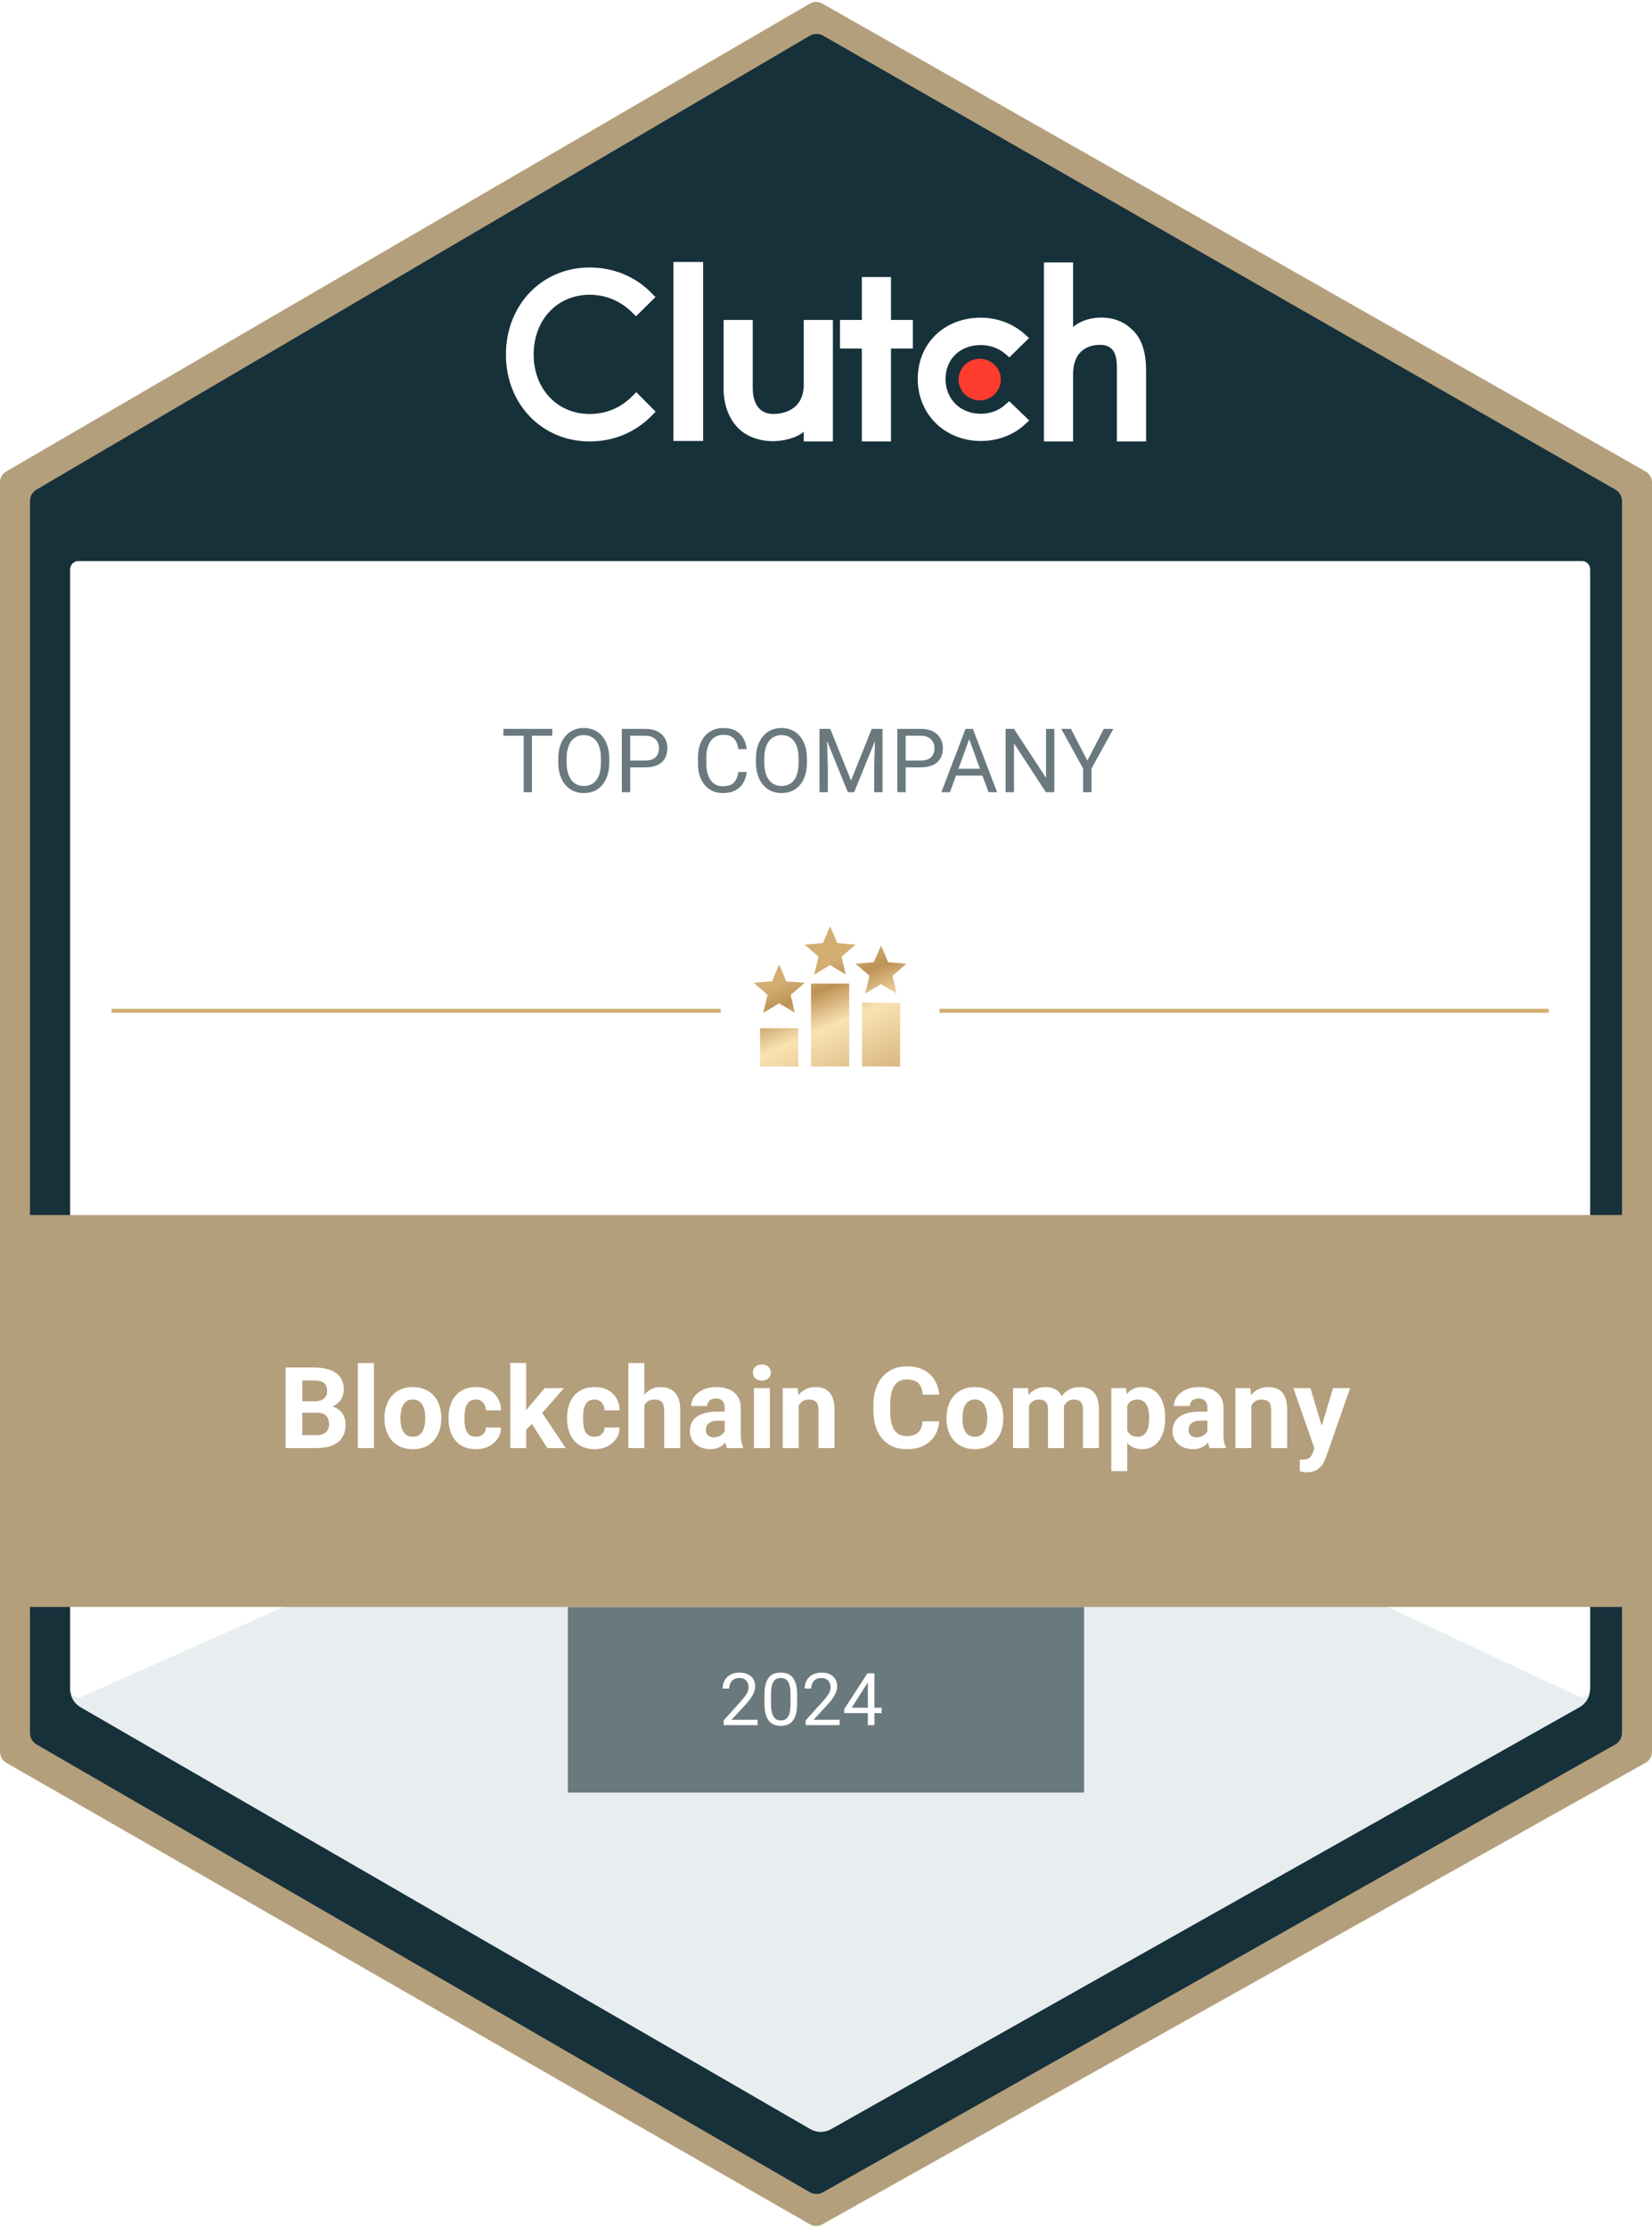
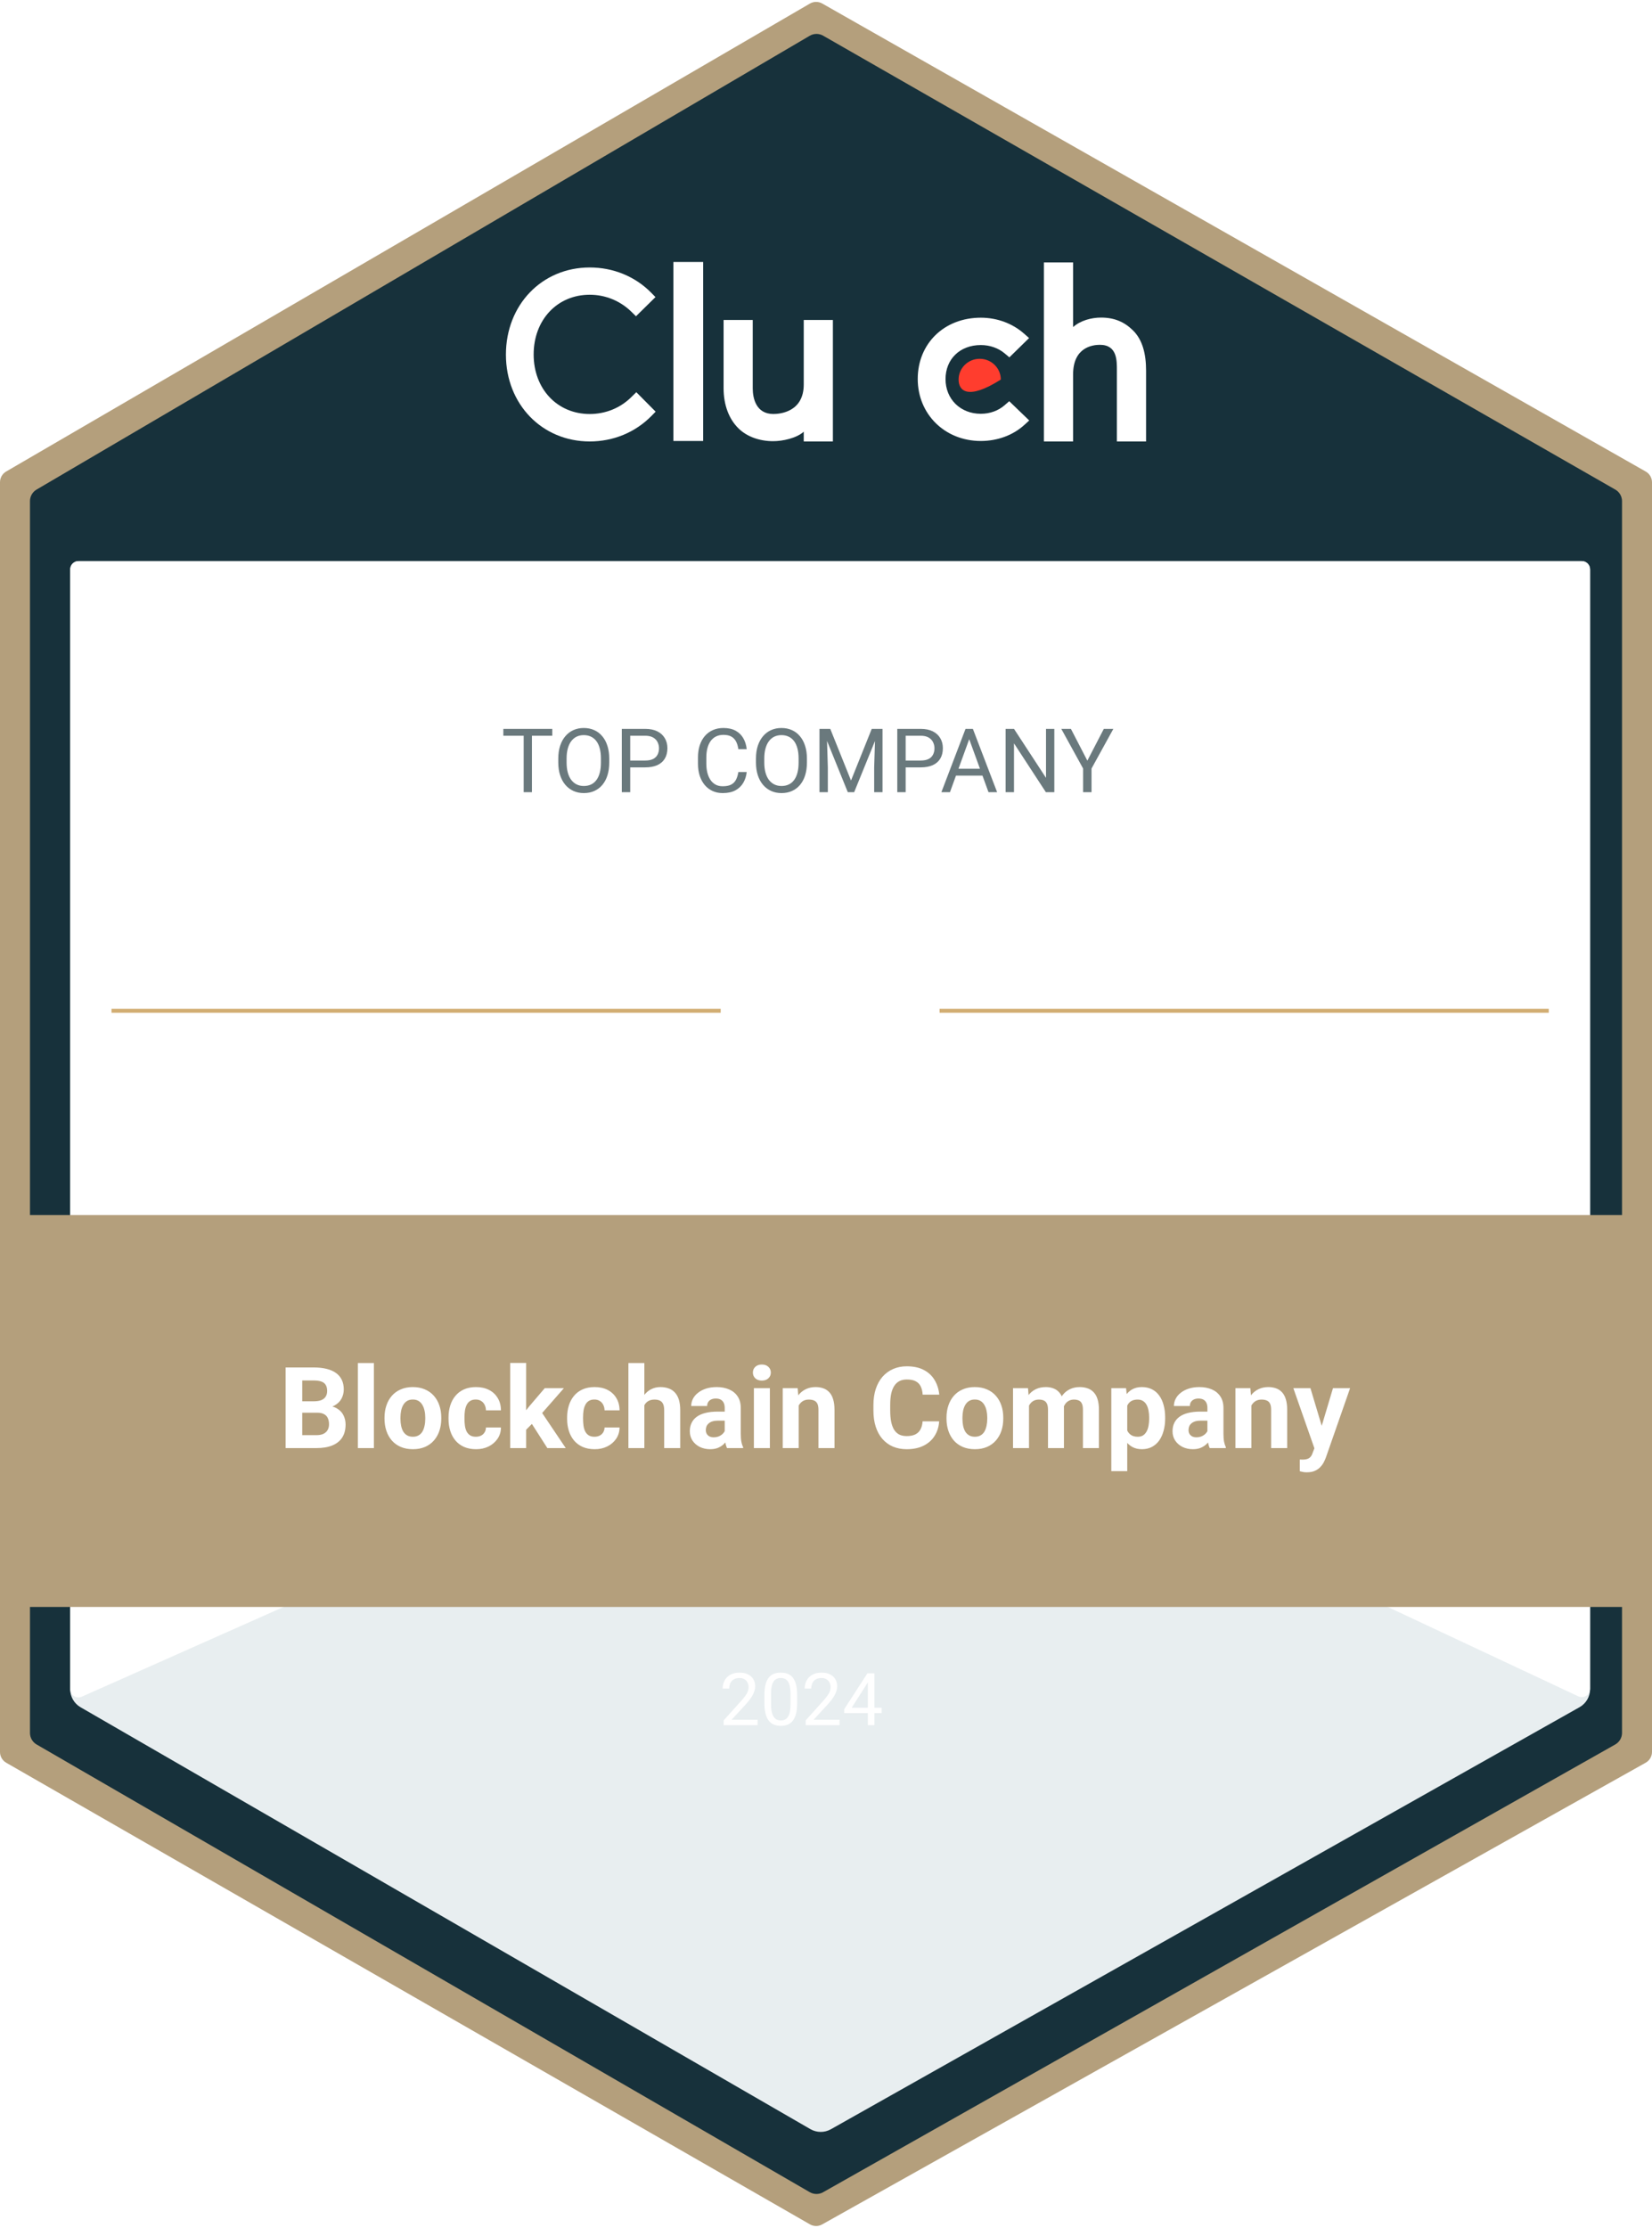
<svg xmlns="http://www.w3.org/2000/svg" width="89" height="120" viewBox="0 0 89 120" fill="none">
  <g clip-path="url(#clip0_5205_5396)">
    <path d="M0.331 25.398L43.632 0.193C43.837 0.074 44.091 0.072 44.298 0.19L88.663 25.399C88.871 25.517 89 25.739 89 25.979V94.365C89 94.606 88.87 94.828 88.659 94.946L44.294 119.814C44.09 119.93 43.839 119.928 43.635 119.811L0.335 94.947C0.128 94.828 0 94.608 0 94.369V25.974C0 25.737 0.126 25.517 0.331 25.398Z" fill="#B49F7C" />
    <path d="M1.998 26.417L43.65 1.974C43.857 1.852 44.112 1.851 44.32 1.97L86.996 26.418C87.204 26.537 87.331 26.758 87.331 26.996V93.336C87.331 93.577 87.202 93.798 86.993 93.916L44.317 118.034C44.111 118.151 43.858 118.149 43.653 118.031L2.002 93.918C1.796 93.799 1.669 93.579 1.669 93.341V26.992C1.669 26.755 1.794 26.537 1.998 26.417Z" fill="#17313B" stroke="#17313B" stroke-width="0.109" />
    <path fill-rule="evenodd" clip-rule="evenodd" d="M36.279 23.753H37.882V14.111H36.279V23.753Z" fill="white" />
    <path fill-rule="evenodd" clip-rule="evenodd" d="M43.301 20.709C43.301 22.182 42.038 22.299 41.663 22.299C40.724 22.299 40.553 21.437 40.553 20.918V17.235H38.983V20.91C38.983 21.822 39.275 22.575 39.788 23.077C40.24 23.52 40.917 23.763 41.651 23.763C42.171 23.763 42.908 23.604 43.301 23.253V23.778H44.871V17.235H43.301V20.709Z" fill="white" />
-     <path fill-rule="evenodd" clip-rule="evenodd" d="M48.001 14.923H46.431V17.233H45.254V18.773H46.431V23.778H48.001V18.773H49.179V17.233H48.001V14.923Z" fill="white" />
    <path fill-rule="evenodd" clip-rule="evenodd" d="M54.132 21.819C53.789 22.12 53.336 22.288 52.84 22.288C51.744 22.288 50.94 21.501 50.94 20.42C50.94 19.34 51.718 18.586 52.84 18.586C53.327 18.586 53.789 18.746 54.14 19.047L54.379 19.248L55.441 18.209L55.175 17.975C54.551 17.422 53.721 17.112 52.84 17.112C50.871 17.112 49.442 18.502 49.442 20.412C49.442 22.313 50.906 23.753 52.84 23.753C53.738 23.753 54.577 23.444 55.192 22.882L55.449 22.648L54.371 21.61L54.132 21.819Z" fill="white" />
    <path fill-rule="evenodd" clip-rule="evenodd" d="M61.036 17.794C60.583 17.349 60.052 17.106 59.317 17.106C58.795 17.106 58.205 17.265 57.812 17.617V14.136H56.239V23.778H57.812V20.166C57.812 18.691 58.88 18.573 59.256 18.573C60.196 18.573 60.171 19.437 60.171 19.957V23.778H61.744V19.965C61.744 19.051 61.548 18.296 61.036 17.794Z" fill="white" />
-     <path fill-rule="evenodd" clip-rule="evenodd" d="M52.781 19.326C53.409 19.326 53.918 19.827 53.918 20.445C53.918 21.064 53.409 21.564 52.781 21.564C52.153 21.564 51.644 21.064 51.644 20.445C51.644 19.827 52.153 19.326 52.781 19.326Z" fill="#FF3D2E" />
+     <path fill-rule="evenodd" clip-rule="evenodd" d="M52.781 19.326C53.409 19.326 53.918 19.827 53.918 20.445C52.153 21.564 51.644 21.064 51.644 20.445C51.644 19.827 52.153 19.326 52.781 19.326Z" fill="#FF3D2E" />
    <path fill-rule="evenodd" clip-rule="evenodd" d="M34.033 21.368C33.436 21.973 32.625 22.3 31.771 22.3C30.021 22.3 28.75 20.948 28.75 19.093C28.75 17.228 30.021 15.876 31.771 15.876C32.616 15.876 33.418 16.204 34.024 16.8L34.263 17.035L35.313 16.002L35.083 15.767C34.212 14.885 33.034 14.407 31.771 14.407C29.194 14.407 27.256 16.422 27.256 19.101C27.256 21.771 29.202 23.778 31.771 23.778C33.043 23.778 34.221 23.291 35.091 22.409L35.322 22.174L34.281 21.125L34.033 21.368Z" fill="white" />
    <g filter="url(#filter0_d_5205_5396)">
      <path d="M4.228 30.223H45.815H85.218C85.463 30.223 85.663 30.422 85.663 30.667V90.987C85.663 91.388 85.447 91.758 85.097 91.955L44.764 114.688C44.421 114.882 44.001 114.879 43.66 114.683L4.338 91.957C3.994 91.758 3.783 91.392 3.783 90.995V30.667C3.783 30.422 3.982 30.223 4.228 30.223Z" fill="#E8EEF0" />
    </g>
    <path d="M4.228 30.223H45.815H85.218C85.463 30.223 85.663 30.422 85.663 30.667V90.967C85.663 91.293 85.324 91.508 85.029 91.37L46.276 73.193C45.983 73.056 45.646 73.052 45.35 73.184L4.409 91.389C4.114 91.52 3.783 91.304 3.783 90.983V30.667C3.783 30.422 3.982 30.223 4.228 30.223Z" fill="white" />
    <path d="M28.657 39.259V42.671H28.212V39.259H28.657ZM29.754 39.259V39.629H27.117V39.259H29.754ZM32.822 40.857V41.073C32.822 41.329 32.79 41.559 32.726 41.762C32.662 41.965 32.569 42.138 32.449 42.28C32.329 42.422 32.184 42.531 32.016 42.606C31.848 42.681 31.661 42.718 31.453 42.718C31.252 42.718 31.066 42.681 30.898 42.606C30.73 42.531 30.585 42.422 30.462 42.28C30.34 42.138 30.245 41.965 30.178 41.762C30.111 41.559 30.077 41.329 30.077 41.073V40.857C30.077 40.601 30.11 40.372 30.176 40.171C30.243 39.968 30.337 39.795 30.459 39.653C30.581 39.509 30.726 39.4 30.893 39.325C31.062 39.249 31.247 39.212 31.448 39.212C31.656 39.212 31.844 39.249 32.011 39.325C32.18 39.4 32.324 39.509 32.444 39.653C32.566 39.795 32.659 39.968 32.723 40.171C32.789 40.372 32.822 40.601 32.822 40.857ZM32.374 41.073V40.853C32.374 40.65 32.353 40.47 32.311 40.314C32.27 40.157 32.21 40.026 32.13 39.92C32.051 39.814 31.953 39.733 31.837 39.678C31.723 39.624 31.594 39.596 31.448 39.596C31.308 39.596 31.18 39.624 31.066 39.678C30.954 39.733 30.857 39.814 30.776 39.92C30.696 40.026 30.634 40.157 30.591 40.314C30.547 40.47 30.525 40.65 30.525 40.853V41.073C30.525 41.278 30.547 41.459 30.591 41.617C30.634 41.773 30.697 41.905 30.778 42.013C30.861 42.119 30.959 42.2 31.071 42.254C31.185 42.309 31.312 42.336 31.453 42.336C31.6 42.336 31.73 42.309 31.845 42.254C31.959 42.2 32.055 42.119 32.133 42.013C32.212 41.905 32.273 41.773 32.313 41.617C32.354 41.459 32.374 41.278 32.374 41.073ZM34.758 41.333H33.846V40.965H34.758C34.934 40.965 35.077 40.937 35.187 40.881C35.296 40.825 35.376 40.746 35.426 40.646C35.477 40.546 35.503 40.432 35.503 40.304C35.503 40.187 35.477 40.077 35.426 39.974C35.376 39.871 35.296 39.788 35.187 39.725C35.077 39.661 34.934 39.629 34.758 39.629H33.952V42.671H33.499V39.259H34.758C35.016 39.259 35.234 39.303 35.412 39.392C35.59 39.481 35.725 39.605 35.817 39.763C35.909 39.919 35.956 40.098 35.956 40.3C35.956 40.518 35.909 40.705 35.817 40.86C35.725 41.014 35.59 41.132 35.412 41.214C35.234 41.293 35.016 41.333 34.758 41.333ZM39.778 41.586H40.228C40.205 41.802 40.143 41.995 40.043 42.165C39.943 42.335 39.802 42.471 39.619 42.571C39.436 42.669 39.208 42.718 38.934 42.718C38.734 42.718 38.552 42.681 38.388 42.606C38.226 42.531 38.086 42.425 37.969 42.287C37.852 42.148 37.761 41.981 37.697 41.788C37.634 41.593 37.603 41.375 37.603 41.136V40.796C37.603 40.557 37.634 40.341 37.697 40.147C37.761 39.952 37.852 39.785 37.971 39.646C38.091 39.507 38.236 39.4 38.405 39.325C38.573 39.249 38.763 39.212 38.974 39.212C39.232 39.212 39.45 39.26 39.628 39.357C39.806 39.454 39.944 39.589 40.043 39.76C40.143 39.931 40.205 40.128 40.228 40.353H39.778C39.756 40.194 39.716 40.057 39.656 39.943C39.597 39.828 39.513 39.739 39.403 39.676C39.294 39.614 39.151 39.582 38.974 39.582C38.823 39.582 38.689 39.611 38.573 39.669C38.459 39.727 38.363 39.809 38.285 39.915C38.209 40.021 38.151 40.149 38.112 40.297C38.073 40.446 38.053 40.61 38.053 40.792V41.136C38.053 41.303 38.07 41.46 38.105 41.607C38.141 41.754 38.194 41.883 38.266 41.994C38.338 42.105 38.43 42.193 38.541 42.257C38.652 42.319 38.783 42.35 38.934 42.35C39.127 42.35 39.28 42.32 39.394 42.259C39.508 42.198 39.594 42.11 39.652 41.996C39.711 41.882 39.753 41.746 39.778 41.586ZM43.472 40.857V41.073C43.472 41.329 43.44 41.559 43.376 41.762C43.312 41.965 43.219 42.138 43.099 42.28C42.979 42.422 42.834 42.531 42.666 42.606C42.498 42.681 42.311 42.718 42.103 42.718C41.902 42.718 41.716 42.681 41.548 42.606C41.38 42.531 41.235 42.422 41.112 42.28C40.99 42.138 40.895 41.965 40.828 41.762C40.761 41.559 40.727 41.329 40.727 41.073V40.857C40.727 40.601 40.76 40.372 40.826 40.171C40.893 39.968 40.987 39.795 41.109 39.653C41.231 39.509 41.376 39.4 41.543 39.325C41.712 39.249 41.897 39.212 42.098 39.212C42.306 39.212 42.494 39.249 42.661 39.325C42.83 39.4 42.974 39.509 43.094 39.653C43.216 39.795 43.309 39.968 43.373 40.171C43.439 40.372 43.472 40.601 43.472 40.857ZM43.024 41.073V40.853C43.024 40.65 43.003 40.47 42.961 40.314C42.92 40.157 42.86 40.026 42.781 39.92C42.701 39.814 42.603 39.733 42.487 39.678C42.373 39.624 42.244 39.596 42.098 39.596C41.958 39.596 41.831 39.624 41.716 39.678C41.604 39.733 41.507 39.814 41.426 39.92C41.346 40.026 41.284 40.157 41.241 40.314C41.197 40.47 41.175 40.65 41.175 40.853V41.073C41.175 41.278 41.197 41.459 41.241 41.617C41.284 41.773 41.347 41.905 41.428 42.013C41.511 42.119 41.609 42.2 41.721 42.254C41.835 42.309 41.962 42.336 42.103 42.336C42.25 42.336 42.38 42.309 42.495 42.254C42.609 42.2 42.705 42.119 42.783 42.013C42.862 41.905 42.923 41.773 42.963 41.617C43.004 41.459 43.024 41.278 43.024 41.073ZM44.292 39.259H44.73L45.848 42.041L46.964 39.259H47.405L46.017 42.671H45.675L44.292 39.259ZM44.149 39.259H44.536L44.599 41.34V42.671H44.149V39.259ZM47.159 39.259H47.545V42.671H47.095V41.34L47.159 39.259ZM49.598 41.333H48.687V40.965H49.598C49.775 40.965 49.918 40.937 50.027 40.881C50.137 40.825 50.216 40.746 50.266 40.646C50.318 40.546 50.344 40.432 50.344 40.304C50.344 40.187 50.318 40.077 50.266 39.974C50.216 39.871 50.137 39.788 50.027 39.725C49.918 39.661 49.775 39.629 49.598 39.629H48.792V42.671H48.34V39.259H49.598C49.856 39.259 50.074 39.303 50.252 39.392C50.431 39.481 50.566 39.605 50.658 39.763C50.75 39.919 50.796 40.098 50.796 40.3C50.796 40.518 50.75 40.705 50.658 40.86C50.566 41.014 50.431 41.132 50.252 41.214C50.074 41.293 49.856 41.333 49.598 41.333ZM52.308 39.561L51.178 42.671H50.716L52.017 39.259H52.315L52.308 39.561ZM53.255 42.671L52.123 39.561L52.116 39.259H52.413L53.719 42.671H53.255ZM53.196 41.408V41.778H51.279V41.408H53.196ZM56.801 39.259V42.671H56.346L54.628 40.039V42.671H54.176V39.259H54.628L56.353 41.898V39.259H56.801ZM57.694 39.259L58.58 40.972L59.468 39.259H59.981L58.805 41.396V42.671H58.352V41.396L57.176 39.259H57.694Z" fill="#6A797D" />
-     <path d="M30.594 86.555H58.406V96.555H30.594V86.555Z" fill="#6A797D" />
    <path d="M0 65.445H89V86.556H0V65.445Z" fill="#B49F7C" />
    <path d="M17.088 76.093H15.972L15.966 75.479H16.903C17.068 75.479 17.203 75.458 17.309 75.416C17.414 75.373 17.493 75.31 17.544 75.228C17.598 75.145 17.625 75.043 17.625 74.924C17.625 74.789 17.599 74.68 17.547 74.596C17.498 74.512 17.419 74.452 17.312 74.414C17.206 74.376 17.07 74.357 16.903 74.357H16.283V77.999H15.388V73.656H16.903C17.156 73.656 17.381 73.68 17.58 73.728C17.781 73.776 17.951 73.848 18.09 73.946C18.23 74.043 18.336 74.166 18.41 74.316C18.483 74.463 18.52 74.638 18.52 74.841C18.52 75.019 18.479 75.185 18.398 75.336C18.318 75.487 18.192 75.61 18.019 75.706C17.848 75.801 17.624 75.854 17.348 75.864L17.088 76.093ZM17.049 77.999H15.728L16.077 77.302H17.049C17.206 77.302 17.335 77.277 17.434 77.227C17.534 77.175 17.607 77.106 17.655 77.018C17.703 76.931 17.726 76.83 17.726 76.717C17.726 76.59 17.704 76.479 17.661 76.386C17.619 76.292 17.551 76.221 17.458 76.171C17.364 76.119 17.241 76.093 17.088 76.093H16.226L16.232 75.479H17.306L17.512 75.721C17.776 75.717 17.989 75.763 18.15 75.861C18.313 75.956 18.431 76.081 18.505 76.234C18.581 76.387 18.618 76.551 18.618 76.726C18.618 77.004 18.558 77.239 18.436 77.43C18.315 77.619 18.137 77.761 17.902 77.856C17.67 77.952 17.385 77.999 17.049 77.999ZM20.143 73.418V77.999H19.28V73.418H20.143ZM20.715 76.418V76.356C20.715 76.119 20.749 75.901 20.817 75.703C20.884 75.502 20.983 75.328 21.112 75.181C21.241 75.034 21.4 74.919 21.589 74.838C21.778 74.754 21.995 74.712 22.24 74.712C22.484 74.712 22.702 74.754 22.893 74.838C23.084 74.919 23.244 75.034 23.373 75.181C23.504 75.328 23.604 75.502 23.671 75.703C23.739 75.901 23.773 76.119 23.773 76.356V76.418C23.773 76.653 23.739 76.871 23.671 77.072C23.604 77.271 23.504 77.445 23.373 77.594C23.244 77.741 23.085 77.855 22.896 77.937C22.707 78.018 22.49 78.059 22.246 78.059C22.001 78.059 21.783 78.018 21.592 77.937C21.403 77.855 21.243 77.741 21.112 77.594C20.983 77.445 20.884 77.271 20.817 77.072C20.749 76.871 20.715 76.653 20.715 76.418ZM21.574 76.356V76.418C21.574 76.554 21.586 76.68 21.61 76.797C21.634 76.915 21.672 77.018 21.724 77.108C21.777 77.195 21.847 77.264 21.932 77.313C22.018 77.363 22.122 77.388 22.246 77.388C22.365 77.388 22.467 77.363 22.553 77.313C22.638 77.264 22.707 77.195 22.759 77.108C22.81 77.018 22.848 76.915 22.872 76.797C22.898 76.68 22.911 76.554 22.911 76.418V76.356C22.911 76.225 22.898 76.101 22.872 75.986C22.848 75.869 22.809 75.765 22.756 75.676C22.704 75.584 22.635 75.513 22.55 75.461C22.464 75.409 22.361 75.383 22.24 75.383C22.118 75.383 22.015 75.409 21.929 75.461C21.846 75.513 21.777 75.584 21.724 75.676C21.672 75.765 21.634 75.869 21.61 75.986C21.586 76.101 21.574 76.225 21.574 76.356ZM25.634 77.388C25.74 77.388 25.833 77.368 25.915 77.328C25.996 77.287 26.06 77.229 26.105 77.155C26.153 77.08 26.178 76.991 26.18 76.89H26.988C26.986 77.117 26.926 77.318 26.806 77.495C26.687 77.67 26.527 77.809 26.326 77.91C26.125 78.01 25.901 78.059 25.652 78.059C25.402 78.059 25.183 78.017 24.996 77.934C24.811 77.85 24.657 77.735 24.534 77.588C24.41 77.439 24.318 77.266 24.256 77.069C24.195 76.87 24.164 76.657 24.164 76.43V76.344C24.164 76.115 24.195 75.903 24.256 75.706C24.318 75.507 24.41 75.334 24.534 75.187C24.657 75.037 24.811 74.921 24.996 74.838C25.181 74.754 25.398 74.712 25.646 74.712C25.911 74.712 26.142 74.763 26.341 74.864C26.542 74.966 26.699 75.111 26.812 75.3C26.928 75.487 26.986 75.709 26.988 75.965H26.18C26.178 75.858 26.155 75.76 26.111 75.673C26.07 75.585 26.008 75.516 25.927 75.464C25.847 75.41 25.749 75.383 25.631 75.383C25.506 75.383 25.404 75.41 25.324 75.464C25.244 75.516 25.183 75.587 25.139 75.679C25.095 75.768 25.064 75.871 25.047 75.986C25.031 76.099 25.023 76.219 25.023 76.344V76.43C25.023 76.556 25.031 76.676 25.047 76.791C25.062 76.907 25.092 77.009 25.136 77.099C25.182 77.188 25.244 77.259 25.324 77.31C25.404 77.362 25.507 77.388 25.634 77.388ZM28.346 73.415V77.999H27.487V73.415H28.346ZM30.38 74.772L28.978 76.371L28.226 77.132L27.913 76.511L28.51 75.753L29.348 74.772H30.38ZM29.488 77.999L28.534 76.508L29.127 75.989L30.479 77.999H29.488ZM32.024 77.388C32.129 77.388 32.223 77.368 32.304 77.328C32.386 77.287 32.449 77.229 32.495 77.155C32.543 77.08 32.568 76.991 32.57 76.89H33.378C33.376 77.117 33.315 77.318 33.196 77.495C33.077 77.67 32.917 77.809 32.716 77.91C32.515 78.01 32.29 78.059 32.042 78.059C31.791 78.059 31.572 78.017 31.385 77.934C31.2 77.85 31.046 77.735 30.923 77.588C30.8 77.439 30.707 77.266 30.646 77.069C30.584 76.87 30.553 76.657 30.553 76.43V76.344C30.553 76.115 30.584 75.903 30.646 75.706C30.707 75.507 30.8 75.334 30.923 75.187C31.046 75.037 31.2 74.921 31.385 74.838C31.57 74.754 31.787 74.712 32.036 74.712C32.3 74.712 32.532 74.763 32.731 74.864C32.931 74.966 33.089 75.111 33.202 75.3C33.317 75.487 33.376 75.709 33.378 75.965H32.57C32.568 75.858 32.545 75.76 32.501 75.673C32.459 75.585 32.398 75.516 32.316 75.464C32.236 75.41 32.138 75.383 32.021 75.383C31.895 75.383 31.793 75.41 31.713 75.464C31.634 75.516 31.572 75.587 31.529 75.679C31.485 75.768 31.454 75.871 31.436 75.986C31.42 76.099 31.412 76.219 31.412 76.344V76.43C31.412 76.556 31.42 76.676 31.436 76.791C31.452 76.907 31.482 77.009 31.526 77.099C31.571 77.188 31.634 77.259 31.713 77.31C31.793 77.362 31.896 77.388 32.024 77.388ZM34.714 73.418V77.999H33.855V73.418H34.714ZM34.592 76.272H34.356C34.358 76.048 34.388 75.841 34.446 75.652C34.504 75.461 34.586 75.296 34.694 75.157C34.801 75.016 34.929 74.906 35.078 74.829C35.229 74.751 35.396 74.712 35.579 74.712C35.739 74.712 35.883 74.735 36.012 74.781C36.143 74.825 36.255 74.896 36.349 74.996C36.444 75.093 36.518 75.221 36.57 75.38C36.621 75.54 36.647 75.733 36.647 75.959V77.999H35.782V75.953C35.782 75.81 35.761 75.698 35.72 75.616C35.68 75.533 35.621 75.474 35.544 75.44C35.468 75.404 35.375 75.386 35.263 75.386C35.14 75.386 35.035 75.409 34.947 75.455C34.861 75.501 34.793 75.564 34.741 75.646C34.69 75.725 34.652 75.819 34.628 75.926C34.604 76.034 34.592 76.149 34.592 76.272ZM39.043 77.272V75.834C39.043 75.731 39.026 75.642 38.992 75.568C38.958 75.493 38.905 75.434 38.834 75.392C38.764 75.351 38.674 75.33 38.562 75.33C38.467 75.33 38.384 75.347 38.315 75.38C38.245 75.412 38.191 75.459 38.154 75.521C38.116 75.58 38.097 75.651 38.097 75.733H37.238C37.238 75.595 37.27 75.465 37.333 75.342C37.397 75.218 37.489 75.11 37.611 75.017C37.732 74.921 37.876 74.847 38.043 74.793C38.212 74.739 38.401 74.712 38.61 74.712C38.861 74.712 39.083 74.754 39.278 74.838C39.473 74.921 39.626 75.046 39.738 75.213C39.851 75.38 39.908 75.589 39.908 75.84V77.221C39.908 77.398 39.919 77.543 39.941 77.656C39.962 77.768 39.994 77.865 40.036 77.949V77.999H39.168C39.126 77.912 39.094 77.803 39.072 77.671C39.053 77.538 39.043 77.405 39.043 77.272ZM39.156 76.034L39.162 76.52H38.682C38.568 76.52 38.47 76.533 38.386 76.559C38.303 76.585 38.234 76.621 38.181 76.669C38.127 76.715 38.087 76.769 38.061 76.83C38.037 76.892 38.025 76.96 38.025 77.033C38.025 77.107 38.042 77.173 38.076 77.233C38.11 77.291 38.159 77.336 38.222 77.37C38.286 77.402 38.361 77.418 38.446 77.418C38.575 77.418 38.688 77.392 38.783 77.34C38.879 77.289 38.952 77.225 39.004 77.149C39.057 77.074 39.085 77.002 39.087 76.935L39.314 77.299C39.282 77.38 39.239 77.465 39.183 77.552C39.129 77.64 39.06 77.722 38.977 77.8C38.894 77.875 38.793 77.938 38.676 77.988C38.558 78.035 38.419 78.059 38.258 78.059C38.053 78.059 37.867 78.018 37.7 77.937C37.535 77.853 37.404 77.739 37.306 77.594C37.211 77.447 37.163 77.28 37.163 77.093C37.163 76.924 37.195 76.773 37.259 76.642C37.322 76.511 37.416 76.401 37.539 76.311C37.664 76.22 37.821 76.151 38.008 76.105C38.194 76.058 38.411 76.034 38.658 76.034H39.156ZM41.477 74.772V77.999H40.615V74.772H41.477ZM40.561 73.931C40.561 73.805 40.605 73.702 40.692 73.621C40.78 73.539 40.897 73.498 41.044 73.498C41.189 73.498 41.306 73.539 41.393 73.621C41.483 73.702 41.527 73.805 41.527 73.931C41.527 74.056 41.483 74.159 41.393 74.241C41.306 74.323 41.189 74.363 41.044 74.363C40.897 74.363 40.78 74.323 40.692 74.241C40.605 74.159 40.561 74.056 40.561 73.931ZM43.028 75.461V77.999H42.169V74.772H42.974L43.028 75.461ZM42.903 76.272H42.67C42.67 76.034 42.701 75.819 42.762 75.628C42.824 75.435 42.91 75.271 43.022 75.136C43.133 74.999 43.266 74.894 43.419 74.823C43.574 74.749 43.747 74.712 43.938 74.712C44.089 74.712 44.227 74.734 44.352 74.778C44.478 74.822 44.585 74.891 44.674 74.987C44.766 75.082 44.836 75.209 44.883 75.366C44.933 75.523 44.958 75.715 44.958 75.941V77.999H44.093V75.938C44.093 75.795 44.073 75.684 44.033 75.604C43.993 75.525 43.935 75.469 43.857 75.437C43.782 75.403 43.688 75.386 43.577 75.386C43.461 75.386 43.361 75.409 43.275 75.455C43.192 75.501 43.122 75.564 43.067 75.646C43.013 75.725 42.972 75.819 42.944 75.926C42.916 76.034 42.903 76.149 42.903 76.272ZM49.704 76.559H50.596C50.578 76.851 50.497 77.111 50.354 77.337C50.213 77.564 50.015 77.741 49.76 77.868C49.508 77.996 49.203 78.059 48.848 78.059C48.569 78.059 48.32 78.011 48.099 77.916C47.878 77.819 47.689 77.679 47.532 77.498C47.377 77.317 47.259 77.099 47.177 76.842C47.096 76.586 47.055 76.298 47.055 75.98V75.679C47.055 75.361 47.097 75.073 47.18 74.817C47.266 74.558 47.387 74.338 47.544 74.157C47.703 73.977 47.893 73.837 48.114 73.74C48.334 73.642 48.581 73.594 48.853 73.594C49.215 73.594 49.521 73.659 49.769 73.791C50.02 73.922 50.214 74.103 50.351 74.334C50.49 74.564 50.574 74.827 50.602 75.121H49.707C49.697 74.946 49.662 74.798 49.602 74.677C49.543 74.553 49.452 74.461 49.331 74.399C49.212 74.335 49.052 74.304 48.853 74.304C48.704 74.304 48.574 74.332 48.463 74.387C48.351 74.443 48.258 74.527 48.182 74.641C48.107 74.754 48.05 74.897 48.012 75.07C47.977 75.241 47.959 75.442 47.959 75.673V75.98C47.959 76.205 47.976 76.403 48.009 76.574C48.043 76.743 48.095 76.886 48.164 77.003C48.236 77.118 48.328 77.206 48.439 77.266C48.552 77.323 48.688 77.352 48.848 77.352C49.035 77.352 49.189 77.322 49.31 77.263C49.431 77.203 49.524 77.115 49.587 76.997C49.653 76.88 49.692 76.734 49.704 76.559ZM50.992 76.418V76.356C50.992 76.119 51.026 75.901 51.094 75.703C51.161 75.502 51.26 75.328 51.389 75.181C51.518 75.034 51.677 74.919 51.866 74.838C52.055 74.754 52.272 74.712 52.517 74.712C52.761 74.712 52.979 74.754 53.17 74.838C53.361 74.919 53.521 75.034 53.65 75.181C53.781 75.328 53.881 75.502 53.948 75.703C54.016 75.901 54.05 76.119 54.05 76.356V76.418C54.05 76.653 54.016 76.871 53.948 77.072C53.881 77.271 53.781 77.445 53.65 77.594C53.521 77.741 53.362 77.855 53.173 77.937C52.984 78.018 52.767 78.059 52.523 78.059C52.278 78.059 52.06 78.018 51.869 77.937C51.68 77.855 51.52 77.741 51.389 77.594C51.26 77.445 51.161 77.271 51.094 77.072C51.026 76.871 50.992 76.653 50.992 76.418ZM51.851 76.356V76.418C51.851 76.554 51.863 76.68 51.887 76.797C51.911 76.915 51.949 77.018 52.001 77.108C52.054 77.195 52.124 77.264 52.209 77.313C52.295 77.363 52.399 77.388 52.523 77.388C52.642 77.388 52.744 77.363 52.83 77.313C52.915 77.264 52.984 77.195 53.036 77.108C53.087 77.018 53.125 76.915 53.149 76.797C53.175 76.68 53.188 76.554 53.188 76.418V76.356C53.188 76.225 53.175 76.101 53.149 75.986C53.125 75.869 53.086 75.765 53.033 75.676C52.981 75.584 52.912 75.513 52.827 75.461C52.741 75.409 52.638 75.383 52.517 75.383C52.395 75.383 52.292 75.409 52.206 75.461C52.123 75.513 52.054 75.584 52.001 75.676C51.949 75.765 51.911 75.869 51.887 75.986C51.863 76.101 51.851 76.225 51.851 76.356ZM55.437 75.44V77.999H54.575V74.772H55.383L55.437 75.44ZM55.318 76.272H55.079C55.079 76.048 55.106 75.841 55.16 75.652C55.215 75.461 55.296 75.296 55.401 75.157C55.508 75.016 55.641 74.906 55.798 74.829C55.955 74.751 56.137 74.712 56.344 74.712C56.487 74.712 56.618 74.734 56.737 74.778C56.857 74.82 56.959 74.886 57.045 74.978C57.132 75.067 57.2 75.185 57.248 75.33C57.295 75.473 57.319 75.645 57.319 75.846V77.999H56.46V75.941C56.46 75.794 56.44 75.681 56.4 75.601C56.361 75.522 56.304 75.466 56.23 75.434C56.159 75.402 56.072 75.386 55.971 75.386C55.859 75.386 55.762 75.409 55.678 75.455C55.597 75.501 55.529 75.564 55.476 75.646C55.422 75.725 55.382 75.819 55.356 75.926C55.331 76.034 55.318 76.149 55.318 76.272ZM57.239 76.174L56.931 76.213C56.931 76.002 56.957 75.806 57.009 75.625C57.063 75.444 57.141 75.285 57.245 75.148C57.35 75.011 57.48 74.904 57.635 74.829C57.791 74.751 57.969 74.712 58.172 74.712C58.327 74.712 58.469 74.735 58.596 74.781C58.723 74.825 58.831 74.895 58.921 74.993C59.013 75.088 59.082 75.213 59.13 75.368C59.179 75.524 59.204 75.714 59.204 75.938V77.999H58.342V75.938C58.342 75.789 58.322 75.676 58.283 75.598C58.245 75.519 58.189 75.464 58.116 75.434C58.044 75.402 57.959 75.386 57.859 75.386C57.756 75.386 57.665 75.407 57.588 75.449C57.51 75.489 57.446 75.544 57.394 75.616C57.342 75.688 57.303 75.771 57.277 75.867C57.252 75.96 57.239 76.063 57.239 76.174ZM60.729 75.392V79.24H59.87V74.772H60.666L60.729 75.392ZM62.772 76.35V76.413C62.772 76.647 62.744 76.865 62.688 77.066C62.635 77.267 62.555 77.442 62.45 77.591C62.344 77.738 62.213 77.853 62.056 77.937C61.901 78.018 61.722 78.059 61.519 78.059C61.322 78.059 61.151 78.019 61.006 77.94C60.861 77.86 60.739 77.749 60.639 77.606C60.542 77.461 60.463 77.293 60.404 77.102C60.344 76.911 60.298 76.706 60.266 76.487V76.323C60.298 76.088 60.344 75.874 60.404 75.679C60.463 75.482 60.542 75.312 60.639 75.169C60.739 75.023 60.86 74.911 61.003 74.832C61.148 74.752 61.318 74.712 61.513 74.712C61.718 74.712 61.898 74.751 62.053 74.829C62.21 74.906 62.342 75.018 62.447 75.163C62.554 75.308 62.635 75.481 62.688 75.682C62.744 75.883 62.772 76.105 62.772 76.35ZM61.91 76.413V76.35C61.91 76.213 61.898 76.086 61.874 75.971C61.852 75.854 61.816 75.751 61.767 75.664C61.719 75.576 61.655 75.509 61.576 75.461C61.498 75.411 61.404 75.386 61.292 75.386C61.175 75.386 61.075 75.405 60.991 75.443C60.91 75.481 60.843 75.536 60.791 75.607C60.74 75.679 60.701 75.764 60.675 75.864C60.649 75.963 60.633 76.076 60.627 76.201V76.615C60.637 76.763 60.665 76.895 60.711 77.012C60.757 77.127 60.827 77.219 60.923 77.287C61.018 77.354 61.143 77.388 61.298 77.388C61.412 77.388 61.507 77.363 61.585 77.313C61.662 77.262 61.725 77.191 61.773 77.102C61.822 77.012 61.857 76.909 61.877 76.791C61.899 76.674 61.91 76.548 61.91 76.413ZM65.048 77.272V75.834C65.048 75.731 65.031 75.642 64.997 75.568C64.963 75.493 64.911 75.434 64.839 75.392C64.77 75.351 64.679 75.33 64.568 75.33C64.472 75.33 64.39 75.347 64.32 75.38C64.251 75.412 64.197 75.459 64.159 75.521C64.121 75.58 64.102 75.651 64.102 75.733H63.243C63.243 75.595 63.275 75.465 63.339 75.342C63.402 75.218 63.495 75.11 63.616 75.017C63.737 74.921 63.882 74.847 64.049 74.793C64.218 74.739 64.407 74.712 64.615 74.712C64.866 74.712 65.089 74.754 65.284 74.838C65.479 74.921 65.632 75.046 65.743 75.213C65.856 75.38 65.913 75.589 65.913 75.84V77.221C65.913 77.398 65.924 77.543 65.946 77.656C65.968 77.768 66 77.865 66.041 77.949V77.999H65.173C65.132 77.912 65.1 77.803 65.078 77.671C65.058 77.538 65.048 77.405 65.048 77.272ZM65.161 76.034L65.167 76.52H64.687C64.574 76.52 64.475 76.533 64.392 76.559C64.308 76.585 64.24 76.621 64.186 76.669C64.132 76.715 64.093 76.769 64.067 76.83C64.043 76.892 64.031 76.96 64.031 77.033C64.031 77.107 64.048 77.173 64.082 77.233C64.115 77.291 64.164 77.336 64.228 77.37C64.291 77.402 64.366 77.418 64.451 77.418C64.581 77.418 64.693 77.392 64.788 77.34C64.884 77.289 64.957 77.225 65.009 77.149C65.063 77.074 65.091 77.002 65.093 76.935L65.32 77.299C65.288 77.38 65.244 77.465 65.188 77.552C65.135 77.64 65.066 77.722 64.982 77.8C64.899 77.875 64.798 77.938 64.681 77.988C64.564 78.035 64.425 78.059 64.263 78.059C64.059 78.059 63.873 78.018 63.706 77.937C63.541 77.853 63.409 77.739 63.312 77.594C63.217 77.447 63.169 77.28 63.169 77.093C63.169 76.924 63.201 76.773 63.264 76.642C63.328 76.511 63.421 76.401 63.545 76.311C63.67 76.22 63.826 76.151 64.013 76.105C64.2 76.058 64.417 76.034 64.663 76.034H65.161ZM67.416 75.461V77.999H66.557V74.772H67.363L67.416 75.461ZM67.291 76.272H67.058C67.058 76.034 67.089 75.819 67.151 75.628C67.213 75.435 67.299 75.271 67.41 75.136C67.522 74.999 67.654 74.894 67.807 74.823C67.962 74.749 68.135 74.712 68.326 74.712C68.477 74.712 68.616 74.734 68.741 74.778C68.866 74.822 68.974 74.891 69.063 74.987C69.154 75.082 69.224 75.209 69.272 75.366C69.322 75.523 69.346 75.715 69.346 75.941V77.999H68.481V75.938C68.481 75.795 68.462 75.684 68.422 75.604C68.382 75.525 68.323 75.469 68.246 75.437C68.17 75.403 68.077 75.386 67.965 75.386C67.85 75.386 67.75 75.409 67.664 75.455C67.581 75.501 67.511 75.564 67.455 75.646C67.402 75.725 67.361 75.819 67.333 75.926C67.305 76.034 67.291 76.149 67.291 76.272ZM70.957 77.636L71.813 74.772H72.735L71.438 78.486C71.41 78.567 71.372 78.655 71.324 78.748C71.278 78.842 71.216 78.93 71.136 79.014C71.059 79.099 70.96 79.169 70.841 79.222C70.724 79.276 70.579 79.303 70.408 79.303C70.327 79.303 70.26 79.298 70.209 79.288C70.157 79.278 70.095 79.264 70.024 79.246V78.617C70.046 78.617 70.068 78.617 70.092 78.617C70.116 78.619 70.139 78.62 70.161 78.62C70.274 78.62 70.367 78.607 70.438 78.581C70.51 78.555 70.567 78.516 70.611 78.462C70.655 78.41 70.69 78.343 70.716 78.259L70.957 77.636ZM70.599 74.772L71.3 77.111L71.423 78.02L70.838 78.083L69.678 74.772H70.599Z" fill="white" />
    <path d="M40.814 92.631V92.922H38.986V92.667L39.901 91.649C40.013 91.524 40.1 91.418 40.162 91.331C40.224 91.243 40.268 91.164 40.292 91.095C40.318 91.025 40.33 90.953 40.33 90.88C40.33 90.788 40.311 90.705 40.273 90.631C40.236 90.555 40.181 90.495 40.108 90.451C40.035 90.406 39.947 90.383 39.843 90.383C39.719 90.383 39.616 90.408 39.533 90.456C39.451 90.504 39.389 90.57 39.349 90.656C39.308 90.741 39.287 90.84 39.287 90.951H38.932C38.932 90.794 38.967 90.65 39.036 90.52C39.105 90.389 39.207 90.286 39.343 90.209C39.478 90.131 39.645 90.092 39.843 90.092C40.02 90.092 40.171 90.123 40.296 90.186C40.421 90.247 40.517 90.334 40.584 90.447C40.651 90.558 40.685 90.688 40.685 90.838C40.685 90.92 40.671 91.003 40.643 91.087C40.616 91.17 40.578 91.253 40.53 91.337C40.483 91.42 40.427 91.501 40.363 91.582C40.3 91.662 40.233 91.742 40.162 91.82L39.414 92.631H40.814ZM42.946 91.304V91.73C42.946 91.958 42.926 92.151 42.885 92.309C42.844 92.466 42.785 92.593 42.708 92.688C42.632 92.784 42.539 92.854 42.43 92.897C42.323 92.94 42.201 92.961 42.066 92.961C41.958 92.961 41.859 92.947 41.769 92.92C41.678 92.894 41.596 92.851 41.523 92.792C41.452 92.732 41.39 92.654 41.339 92.558C41.288 92.462 41.249 92.346 41.222 92.209C41.195 92.072 41.182 91.912 41.182 91.73V91.304C41.182 91.075 41.202 90.883 41.243 90.729C41.285 90.574 41.345 90.45 41.422 90.357C41.498 90.262 41.59 90.194 41.698 90.153C41.806 90.112 41.928 90.092 42.062 90.092C42.171 90.092 42.27 90.105 42.361 90.132C42.453 90.158 42.535 90.199 42.607 90.257C42.678 90.313 42.739 90.389 42.789 90.483C42.84 90.576 42.879 90.691 42.906 90.826C42.933 90.962 42.946 91.121 42.946 91.304ZM42.589 91.787V91.245C42.589 91.119 42.582 91.009 42.566 90.915C42.552 90.819 42.531 90.737 42.503 90.669C42.475 90.601 42.439 90.546 42.396 90.504C42.353 90.462 42.304 90.431 42.248 90.412C42.193 90.392 42.131 90.382 42.062 90.382C41.978 90.382 41.903 90.397 41.838 90.43C41.772 90.46 41.718 90.509 41.673 90.577C41.629 90.645 41.596 90.734 41.573 90.844C41.55 90.954 41.538 91.087 41.538 91.245V91.787C41.538 91.912 41.545 92.023 41.56 92.119C41.575 92.215 41.597 92.298 41.627 92.368C41.656 92.437 41.692 92.494 41.734 92.539C41.776 92.584 41.825 92.617 41.88 92.639C41.936 92.659 41.998 92.669 42.066 92.669C42.153 92.669 42.229 92.653 42.294 92.619C42.359 92.586 42.414 92.534 42.457 92.464C42.502 92.392 42.535 92.301 42.557 92.19C42.578 92.077 42.589 91.943 42.589 91.787ZM45.232 92.631V92.922H43.404V92.667L44.319 91.649C44.431 91.524 44.519 91.418 44.58 91.331C44.642 91.243 44.686 91.164 44.71 91.095C44.736 91.025 44.749 90.953 44.749 90.88C44.749 90.788 44.729 90.705 44.691 90.631C44.654 90.555 44.599 90.495 44.526 90.451C44.453 90.406 44.365 90.383 44.261 90.383C44.138 90.383 44.034 90.408 43.951 90.456C43.869 90.504 43.808 90.57 43.767 90.656C43.726 90.741 43.705 90.84 43.705 90.951H43.351C43.351 90.794 43.385 90.65 43.454 90.52C43.523 90.389 43.626 90.286 43.761 90.209C43.897 90.131 44.063 90.092 44.261 90.092C44.438 90.092 44.589 90.123 44.714 90.186C44.839 90.247 44.935 90.334 45.002 90.447C45.069 90.558 45.103 90.688 45.103 90.838C45.103 90.92 45.089 91.003 45.061 91.087C45.034 91.17 44.997 91.253 44.948 91.337C44.901 91.42 44.845 91.501 44.781 91.582C44.718 91.662 44.651 91.742 44.58 91.82L43.832 92.631H45.232ZM47.498 91.983V92.274H45.481V92.065L46.731 90.13H47.021L46.71 90.69L45.884 91.983H47.498ZM47.109 90.13V92.922H46.754V90.13H47.109Z" fill="white" />
    <path d="M50.619 54.444H83.438" stroke="url(#paint0_linear_5205_5396)" stroke-width="0.218" />
    <path d="M6.007 54.444H38.826" stroke="url(#paint1_linear_5205_5396)" stroke-width="0.218" />
-     <path d="M44.722 51.98L45.563 52.492L45.34 51.527L46.094 50.881L45.103 50.795L44.722 49.889L44.335 50.795L43.35 50.881L44.098 51.527L43.865 52.492L44.722 51.98ZM41.978 54.041L42.819 54.553L42.596 53.587L43.35 52.942L42.359 52.856L41.978 51.949L41.59 52.856L40.606 52.942L41.354 53.587L41.121 54.553L41.978 54.041ZM47.467 53.011L48.307 53.522L48.084 52.557L48.839 51.911L47.847 51.826L47.467 50.919L47.079 51.826L46.094 51.911L46.842 52.557L46.609 53.522L47.467 53.011ZM45.751 57.444H43.693V52.98H45.751V57.444ZM43.007 57.444H40.949V55.384H43.007V57.444ZM48.496 57.444H46.438V54.01H48.496V57.444Z" fill="url(#paint2_linear_5205_5396)" />
  </g>
  <defs>
    <filter id="filter0_d_5205_5396" x="2.692" y="29.132" width="84.062" height="86.791" filterUnits="userSpaceOnUse" color-interpolation-filters="sRGB">
      <feFlood flood-opacity="0" result="BackgroundImageFix" />
      <feColorMatrix in="SourceAlpha" type="matrix" values="0 0 0 0 0 0 0 0 0 0 0 0 0 0 0 0 0 0 127 0" result="hardAlpha" />
      <feOffset />
      <feGaussianBlur stdDeviation="0.545" />
      <feColorMatrix type="matrix" values="0 0 0 0 0.243 0 0 0 0 0.514 0 0 0 0 0.62 0 0 0 0.3 0" />
      <feBlend mode="normal" in2="BackgroundImageFix" result="effect1_dropShadow_5205_5396" />
      <feBlend mode="normal" in="SourceGraphic" in2="effect1_dropShadow_5205_5396" result="shape" />
    </filter>
    <linearGradient id="paint0_linear_5205_5396" x1="-nan" y1="-nan" x2="-nan" y2="-nan" gradientUnits="userSpaceOnUse">
      <stop stop-color="#D2AE73" />
      <stop offset="0.123" stop-color="#BD9155" />
      <stop offset="0.317" stop-color="#F9E2B2" />
      <stop offset="0.969" stop-color="#BD9155" />
    </linearGradient>
    <linearGradient id="paint1_linear_5205_5396" x1="-nan" y1="-nan" x2="-nan" y2="-nan" gradientUnits="userSpaceOnUse">
      <stop stop-color="#D2AE73" />
      <stop offset="0.123" stop-color="#BD9155" />
      <stop offset="0.317" stop-color="#F9E2B2" />
      <stop offset="0.969" stop-color="#BD9155" />
    </linearGradient>
    <linearGradient id="paint2_linear_5205_5396" x1="44.461" y1="51.91" x2="48.374" y2="61.178" gradientUnits="userSpaceOnUse">
      <stop stop-color="#D2AE73" />
      <stop offset="0.123" stop-color="#BD9155" />
      <stop offset="0.317" stop-color="#F9E2B2" />
      <stop offset="0.969" stop-color="#BD9155" />
    </linearGradient>
    <clipPath id="clip0_5205_5396">
      <rect width="89" height="120" fill="white" />
    </clipPath>
  </defs>
</svg>